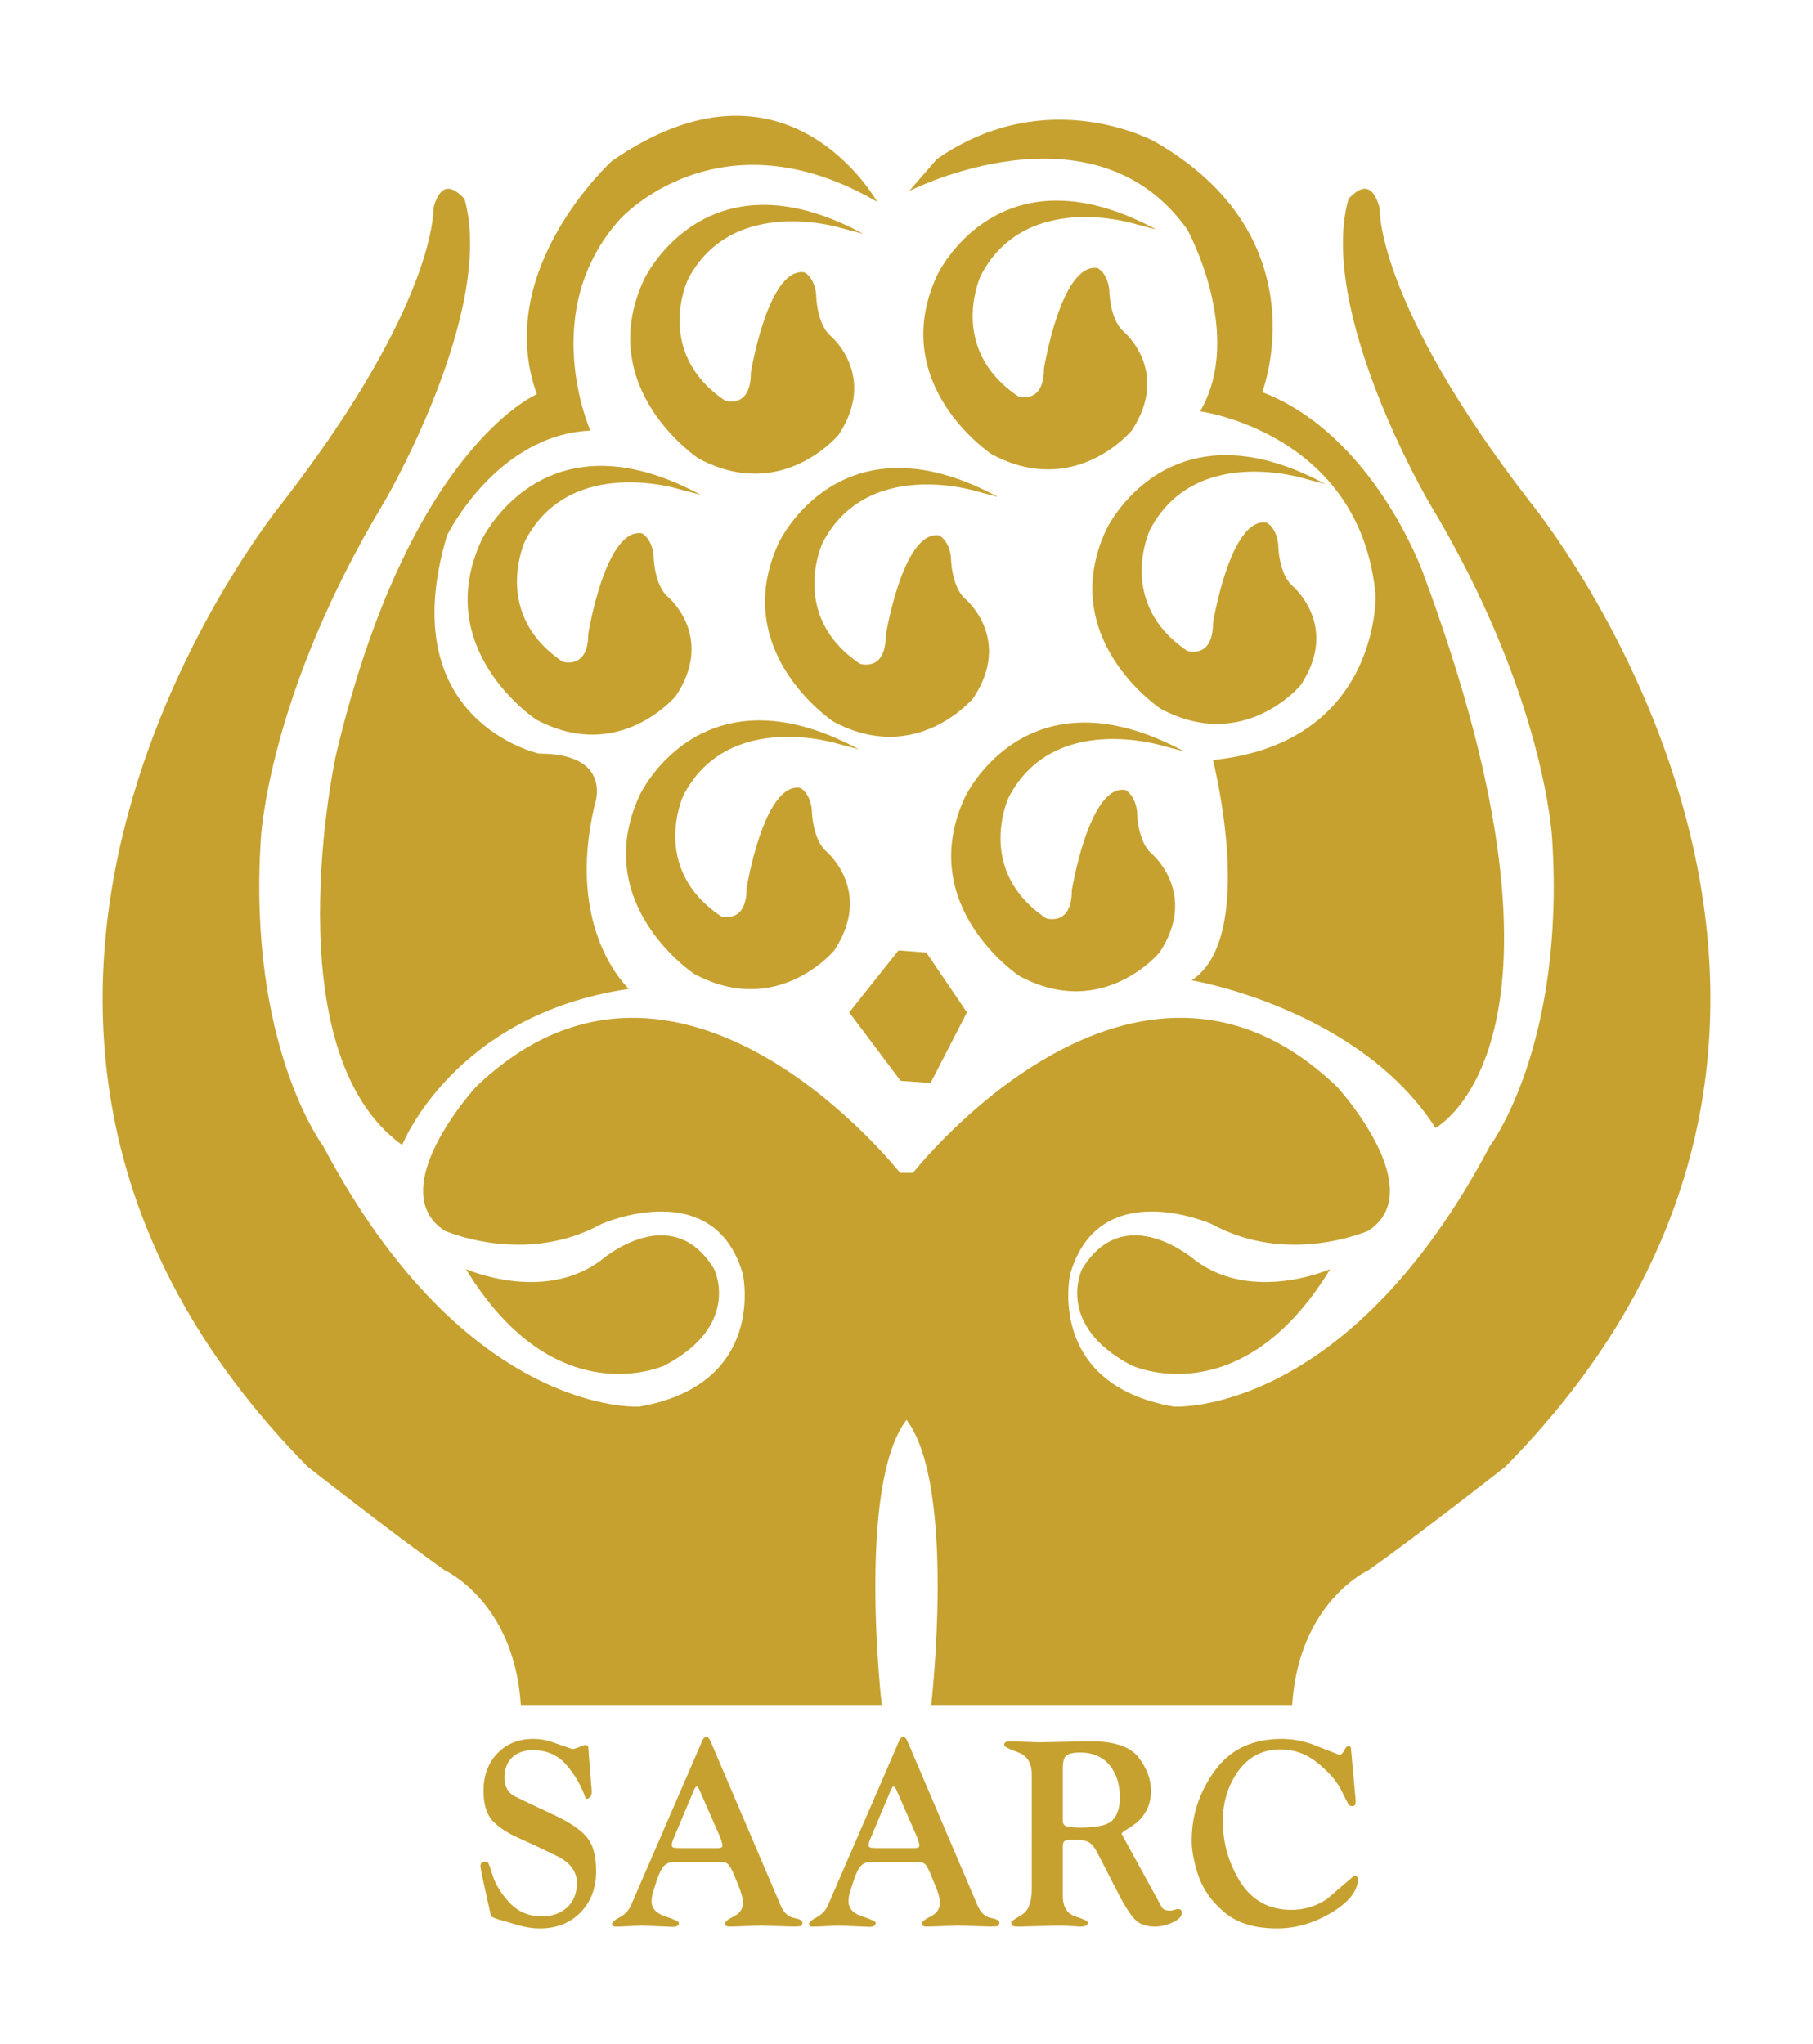
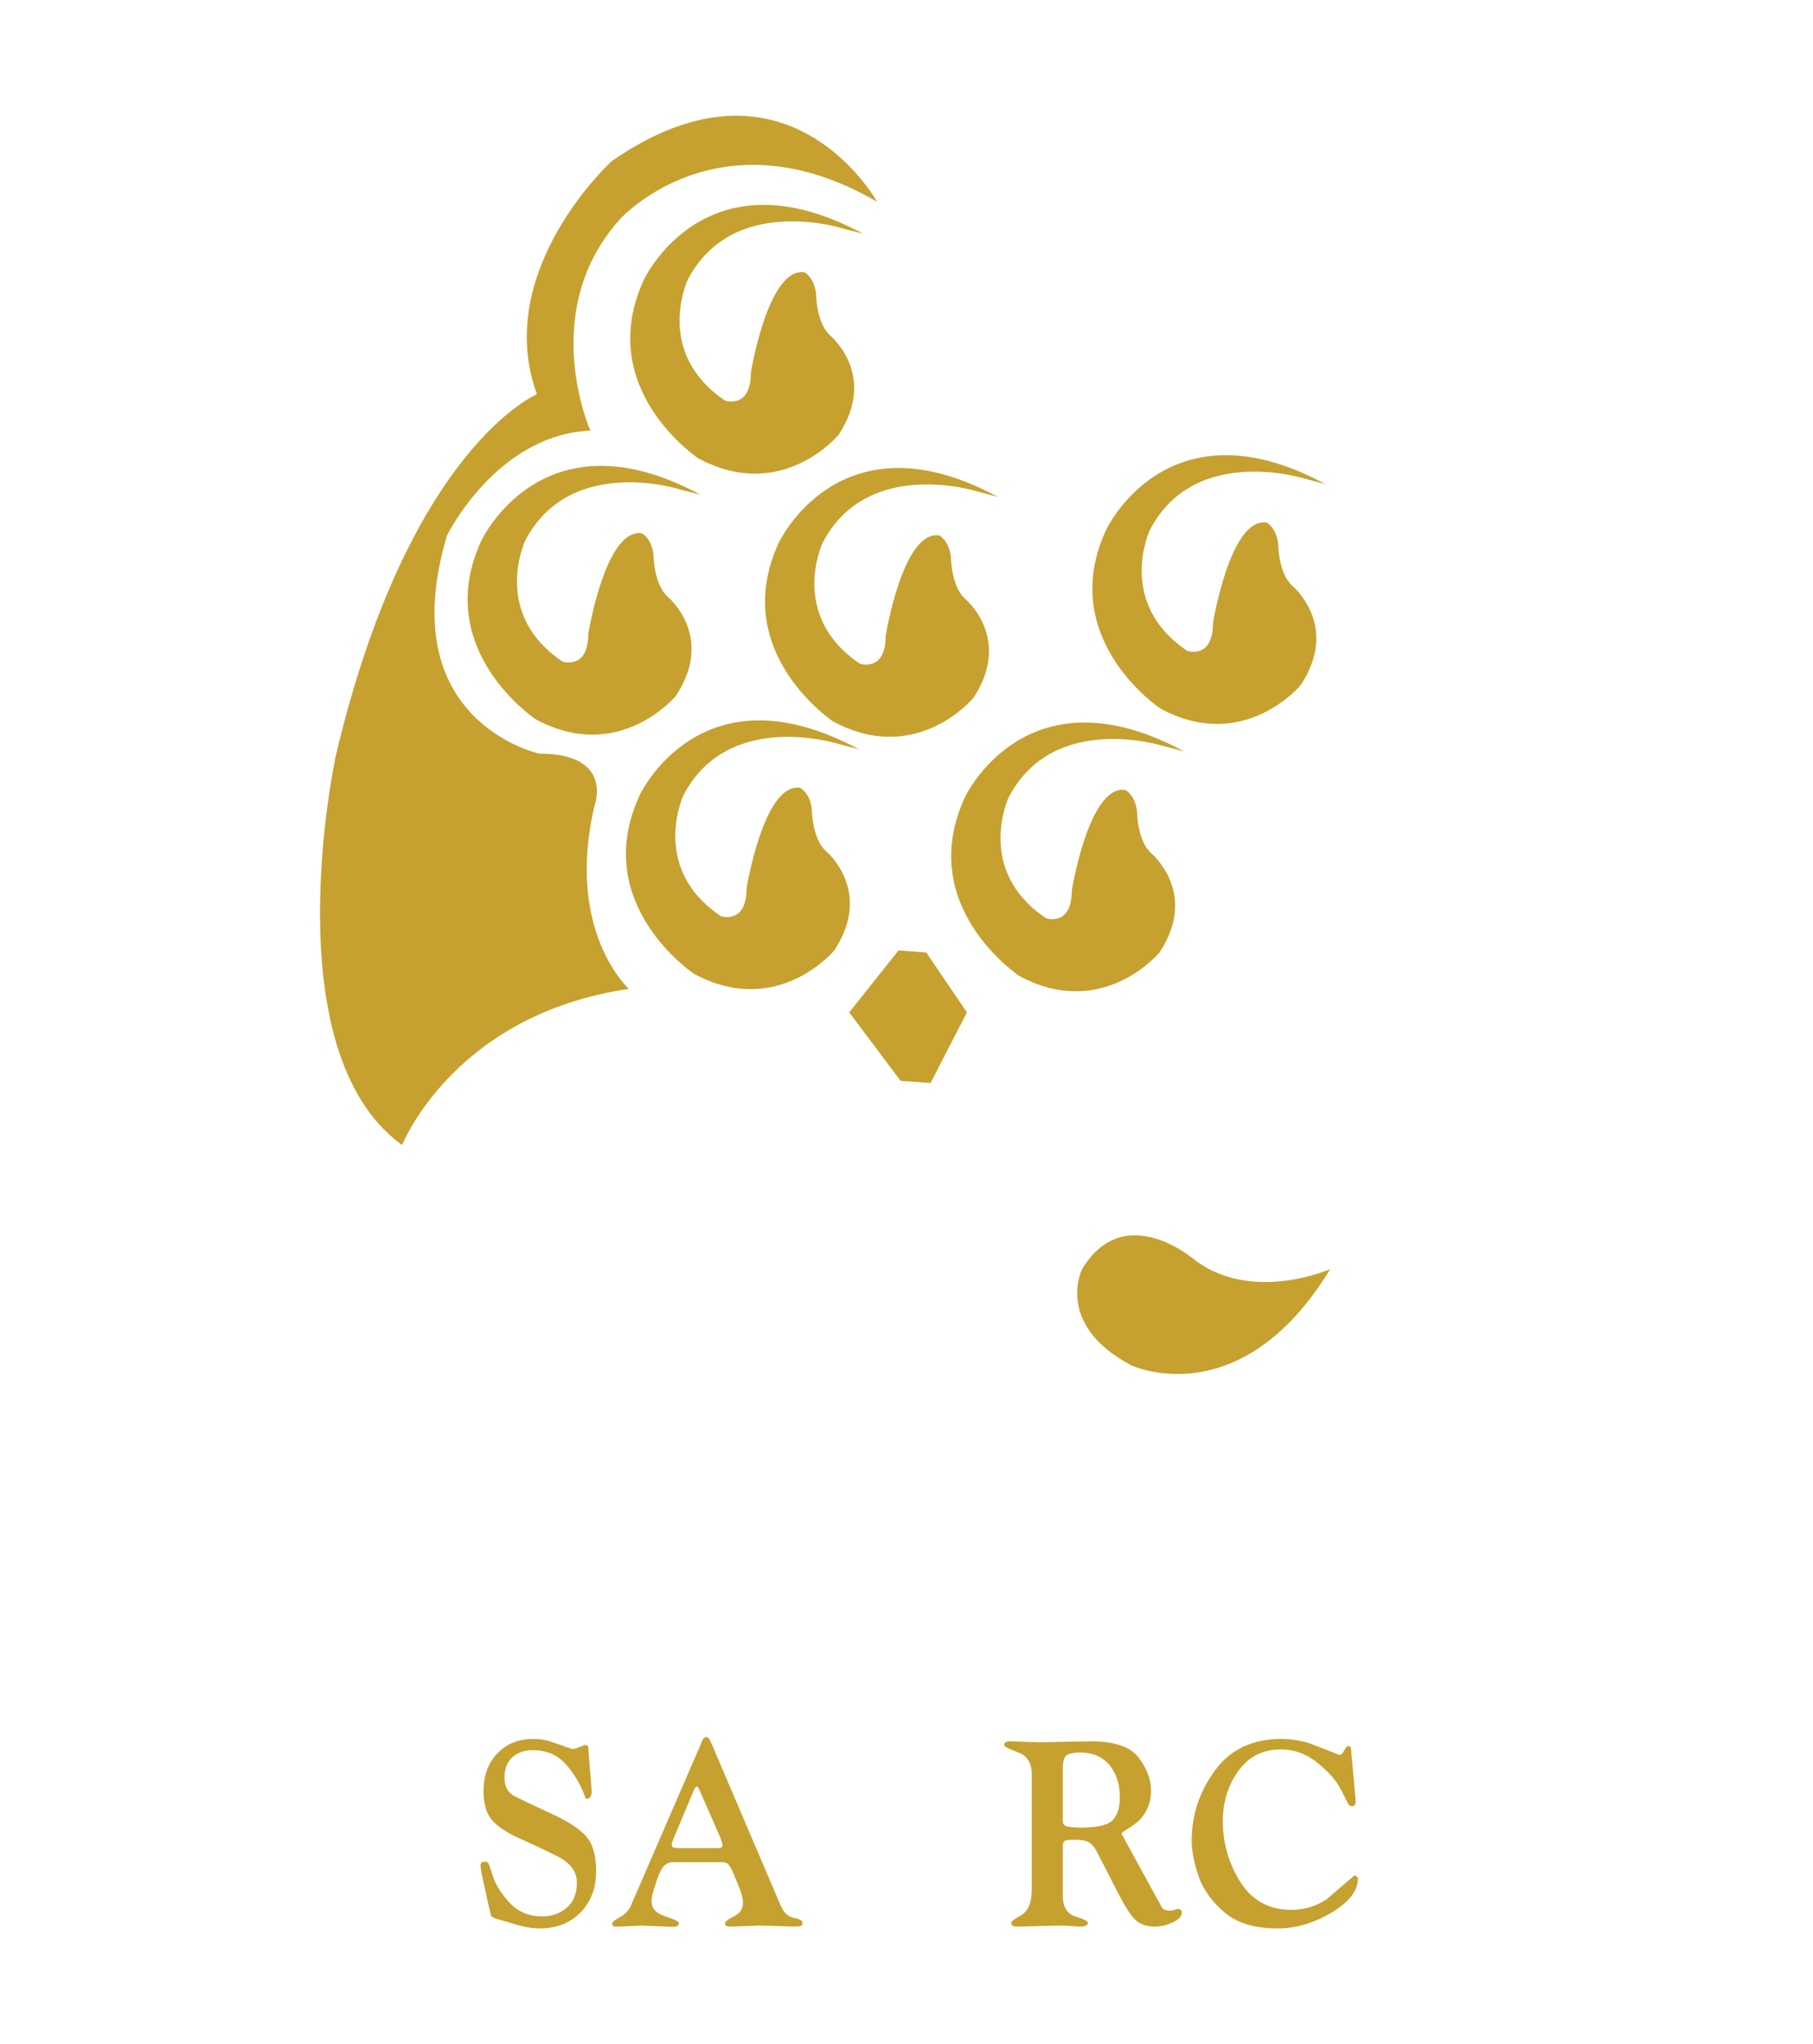
<svg xmlns="http://www.w3.org/2000/svg" version="1.1" id="Layer_1" x="0px" y="0px" width="300px" height="338.312px" viewBox="0 0 300 338.312" enable-background="new 0 0 300 338.312" xml:space="preserve">
  <g>
-     <path fill="#C6A12F" d="M77.096,210.028c0,0,12.744,5.667,22.301-1.411c0,0,11.681-10.266,18.771,1.411   c0,0,4.599,9.208-8.145,15.932C110.023,225.96,91.965,234.462,77.096,210.028" />
    <path fill="#C6A12F" d="M220.119,210.028c0,0-12.744,5.667-22.3-1.411c0,0-11.682-10.266-18.763,1.411   c0,0-4.608,9.208,8.145,15.932C187.201,225.96,205.25,234.462,220.119,210.028" />
    <path fill="#C6A12F" d="M79.668,309.969c-0.049-0.373-0.105-0.746-0.162-1.124c0-0.491,0.227-0.738,0.673-0.738   c0.251,0,0.43,0.041,0.544,0.134c0.113,0.081,0.396,0.839,0.835,2.251c0.446,1.412,1.371,2.892,2.767,4.417   c1.42,1.505,3.212,2.251,5.354,2.251c1.68,0,3.059-0.491,4.153-1.468c1.095-1.014,1.63-2.369,1.63-4.081   c0-1.902-1.143-3.403-3.431-4.502c-2.288-1.127-4.38-2.109-6.286-2.949c-1.891-0.864-3.335-1.826-4.309-2.896   c-0.949-1.099-1.428-2.717-1.428-4.851c0-2.543,0.755-4.611,2.264-6.197c1.533-1.623,3.529-2.426,5.986-2.426   c1.088,0,2.166,0.183,3.229,0.564c1.063,0.373,2.134,0.746,3.221,1.119c0.228,0,0.617-0.113,1.176-0.34   c0.561-0.231,0.877-0.349,0.966-0.349c0.276,0,0.438,0.142,0.503,0.434c0.024,0.491,0.057,0.896,0.082,1.213l0.462,5.804   c0.081,0.981-0.243,1.472-0.966,1.472c-0.697-2.077-1.76-3.938-3.188-5.589c-1.396-1.646-3.262-2.47-5.605-2.47   c-1.396,0-2.523,0.409-3.399,1.212c-0.827,0.783-1.257,1.895-1.257,3.342c0,1.469,0.56,2.499,1.679,3.071   c1.151,0.584,3.115,1.521,5.905,2.819c2.823,1.27,4.787,2.539,5.914,3.813c1.111,1.245,1.663,3.147,1.663,5.723   c0,2.823-0.86,5.122-2.588,6.887c-1.735,1.76-3.983,2.641-6.749,2.641c-1.087,0-2.256-0.174-3.521-0.523   c-1.217-0.374-2.255-0.673-3.099-0.905c-0.804-0.235-1.258-0.434-1.379-0.608c-0.082-0.174-0.188-0.58-0.333-1.213L79.668,309.969" />
    <path fill-rule="evenodd" clip-rule="evenodd" fill="#C6A12F" d="M111.256,308.192c-0.479,0-0.925,0.19-1.338,0.564   c-0.398,0.381-0.795,1.172-1.226,2.38c-0.39,1.217-0.633,2.028-0.746,2.426c-0.081,0.41-0.13,0.767-0.13,1.091   c0,1.18,0.754,2.016,2.264,2.506c1.508,0.491,2.263,0.855,2.263,1.091c0,0.429-0.349,0.645-1.046,0.645   c-0.536-0.033-0.909-0.049-1.128-0.049l-3.942-0.167l-3.684,0.167c-0.275,0-0.559,0-0.844,0c-0.275-0.057-0.413-0.215-0.413-0.475   c0-0.255,0.43-0.621,1.298-1.079c0.859-0.466,1.492-1.152,1.882-2.085l11.349-26.206c0.139-0.316,0.284-0.649,0.422-0.998   c0.17-0.349,0.373-0.523,0.625-0.523c0.203,0,0.341,0.073,0.422,0.215c0.105,0.118,0.309,0.507,0.584,1.172l11.316,26.514   c0.494,1.156,1.225,1.837,2.174,2.036c0.949,0.174,1.42,0.438,1.42,0.779c0,0.41-0.179,0.608-0.544,0.608   c-0.364,0.032-0.689,0.041-0.957,0.041l-5.411-0.167l-4.6,0.167h-0.551c-0.495,0-0.746-0.167-0.746-0.515   c0-0.292,0.479-0.682,1.459-1.172c1.006-0.491,1.51-1.237,1.51-2.251c0-0.406-0.073-0.836-0.211-1.302   c-0.105-0.458-0.414-1.281-0.926-2.47c-0.47-1.208-0.843-2-1.127-2.38c-0.252-0.374-0.641-0.564-1.168-0.564H111.256    M118.208,305.856h0.535c0.536,0,0.804-0.134,0.804-0.389c0-0.199-0.025-0.373-0.09-0.524c-0.024-0.174-0.146-0.531-0.373-1.083   l-3.439-7.84c-0.162-0.231-0.268-0.349-0.332-0.349c-0.058,0-0.123,0.033-0.203,0.093c-0.057,0.049-0.146,0.199-0.26,0.43   l-3.221,7.666c-0.252,0.576-0.389,0.941-0.414,1.083c-0.032,0.114-0.04,0.289-0.04,0.524c0,0.199,0.179,0.316,0.535,0.349   c0.39,0.024,0.657,0.041,0.795,0.041H118.208z" />
-     <path fill-rule="evenodd" clip-rule="evenodd" fill="#C6A12F" d="M143.834,308.192c-0.471,0-0.925,0.19-1.339,0.564   c-0.39,0.381-0.795,1.172-1.208,2.38c-0.398,1.217-0.649,2.028-0.764,2.426c-0.08,0.41-0.121,0.767-0.121,1.091   c0,1.18,0.754,2.016,2.264,2.506c1.508,0.491,2.255,0.855,2.255,1.091c0,0.429-0.349,0.645-1.046,0.645   c-0.536-0.033-0.909-0.049-1.129-0.049l-3.941-0.167l-3.676,0.167c-0.283,0-0.567,0-0.843,0c-0.284-0.057-0.422-0.215-0.422-0.475   c0-0.255,0.438-0.621,1.306-1.079c0.859-0.466,1.492-1.152,1.883-2.085l11.348-26.206c0.139-0.316,0.276-0.649,0.414-0.998   c0.17-0.349,0.381-0.523,0.633-0.523c0.195,0,0.332,0.073,0.414,0.215c0.121,0.118,0.309,0.507,0.592,1.172l11.309,26.514   c0.503,1.156,1.225,1.837,2.174,2.036c0.957,0.174,1.428,0.438,1.428,0.779c0,0.41-0.179,0.608-0.552,0.608   c-0.357,0.032-0.673,0.041-0.957,0.041l-5.402-0.167l-4.608,0.167h-0.543c-0.503,0-0.755-0.167-0.755-0.515   c0-0.292,0.487-0.682,1.46-1.172c1.006-0.491,1.518-1.237,1.518-2.251c0-0.406-0.073-0.836-0.211-1.302   c-0.113-0.458-0.422-1.281-0.925-2.47c-0.471-1.208-0.852-2-1.128-2.38c-0.26-0.374-0.648-0.564-1.168-0.564H143.834    M150.785,305.856h0.553c0.526,0,0.795-0.134,0.795-0.389c0-0.199-0.033-0.373-0.09-0.524c-0.032-0.174-0.154-0.531-0.373-1.083   l-3.432-7.84c-0.17-0.231-0.283-0.349-0.34-0.349s-0.131,0.033-0.211,0.093c-0.057,0.049-0.139,0.199-0.252,0.43l-3.221,7.666   c-0.26,0.576-0.389,0.941-0.422,1.083c-0.023,0.114-0.041,0.289-0.041,0.524c0,0.199,0.18,0.316,0.545,0.349   c0.389,0.024,0.656,0.041,0.803,0.041H150.785z" />
    <path fill-rule="evenodd" clip-rule="evenodd" fill="#C6A12F" d="M170.726,293.635c0-1.878-0.771-3.086-2.305-3.638   c-1.509-0.547-2.263-0.937-2.263-1.168c0-0.435,0.309-0.649,0.925-0.649l4.892,0.174l8.469-0.174c3.935,0,6.587,0.896,7.958,2.681   c1.363,1.797,2.053,3.598,2.053,5.419c0,1.245-0.228,2.308-0.674,3.205c-0.454,0.864-0.949,1.529-1.509,1.995   c-0.56,0.462-1.144,0.88-1.761,1.253c-0.616,0.349-0.916,0.608-0.916,0.779l6.579,12.006c0.105,0.231,0.268,0.406,0.494,0.523   c0.252,0.109,0.593,0.166,1.006,0.166c0.139,0,0.35-0.041,0.633-0.125c0.276-0.089,0.479-0.134,0.617-0.134   c0.43,0,0.633,0.203,0.633,0.608c0,0.605-0.503,1.136-1.51,1.603c-1.006,0.466-1.979,0.689-2.937,0.689   c-1.476,0-2.604-0.414-3.382-1.253c-0.787-0.864-1.639-2.194-2.556-3.987l-3.521-6.846c-0.471-0.945-0.966-1.57-1.46-1.862   c-0.479-0.288-1.266-0.43-2.353-0.43c-0.885,0-1.452,0.073-1.672,0.215c-0.194,0.118-0.3,0.417-0.3,0.913v8.185   c0,1.792,0.689,2.916,2.053,3.378c1.395,0.434,2.093,0.783,2.093,1.039c0,0.434-0.43,0.649-1.29,0.649   c-0.146,0-0.601-0.024-1.379-0.081c-0.787-0.061-1.525-0.086-2.23-0.086l-6.441,0.167c-0.454,0-0.787-0.024-1.006-0.081   c-0.228-0.061-0.333-0.276-0.333-0.649c0-0.118,0.552-0.507,1.672-1.172c1.144-0.666,1.72-2.077,1.72-4.243V293.635    M175.868,301.395c0,0.547,0.341,0.864,1.006,0.949c0.697,0.089,1.307,0.13,1.809,0.13c2.848,0,4.657-0.414,5.436-1.253   c0.795-0.84,1.185-2.085,1.185-3.728c0-2.227-0.576-4.016-1.72-5.375c-1.152-1.379-2.767-2.077-4.859-2.077   c-1.006,0-1.728,0.15-2.182,0.43c-0.446,0.268-0.674,0.981-0.674,2.17V301.395z" />
    <path fill="#C6A12F" d="M224.281,297.493c0.032,0.288,0.04,0.506,0.04,0.645c0,0.523-0.17,0.783-0.535,0.783   c-0.284,0-0.495-0.081-0.633-0.26c-0.105-0.199-0.535-1.022-1.258-2.466c-0.722-1.443-2.003-2.916-3.853-4.417   c-1.842-1.505-3.894-2.251-6.149-2.251c-2.937,0-5.272,1.193-7,3.586c-1.704,2.376-2.548,5.135-2.548,8.282   c0,3.605,0.957,6.96,2.88,10.051c1.963,3.091,4.778,4.636,8.469,4.636c2.117,0,4.072-0.596,5.865-1.777   c1.501-1.306,3.018-2.6,4.56-3.906c0.138,0,0.268,0.061,0.381,0.174c0.13,0.093,0.211,0.19,0.211,0.308   c0,2.021-1.477,3.915-4.405,5.674c-2.937,1.737-5.913,2.601-8.964,2.601c-3.715,0-6.611-0.88-8.704-2.641   c-2.093-1.765-3.528-3.772-4.323-6.023c-0.746-2.251-1.128-4.206-1.128-5.849c0-4.218,1.273-8.076,3.813-11.572   c2.539-3.521,6.23-5.281,11.057-5.281c1.623,0,3.253,0.271,4.9,0.819c1.541,0.608,3.091,1.213,4.656,1.821   c0.3,0,0.567-0.232,0.795-0.689c0.251-0.499,0.454-0.738,0.624-0.738c0.333,0,0.503,0.081,0.503,0.255L224.281,297.493" />
-     <path fill="#C6A12F" d="M148.928,194.104c0,0-36.512-46.607-70.209-14.188c0,0-15.479,16.938-5.16,23.76   c0,0,13.256,5.897,25.967-1.107c0,0,18.609-8.274,23.396,8.299c0,0,4.048,18.232-17.133,21.923c0,0-28.554,1.833-52.306-43.104   c0,0-12.525-16.573-10.319-50.838c0,0,1.104-23.765,20.45-55.823c0,0,18.415-31.491,13.256-50.096   c-2.434-2.665-4.154-2.178-5.151,1.48c0,0,0.738,15.465-24.863,48.615c0,0-69.821,84.738,4.04,159.698   c0,0,13.822,10.874,22.664,17.137c0,0,11.52,5.175,12.623,22.304c0,0,39.384,0,59.721,0c0,0-4.193-36.302,4.097-47.176   c8.299,10.874,4.088,47.176,4.088,47.176c20.346,0,59.729,0,59.729,0c1.104-17.129,12.631-22.304,12.631-22.304   c8.834-6.263,22.656-17.137,22.656-17.137c73.86-74.959,4.048-159.698,4.048-159.698c-25.602-33.15-24.863-48.615-24.863-48.615   c-1.006-3.659-2.726-4.146-5.159-1.48c-5.159,18.605,13.255,50.096,13.255,50.096c19.348,32.059,20.451,55.823,20.451,55.823   c2.214,34.265-10.311,50.838-10.311,50.838c-23.761,44.937-52.314,43.104-52.314,43.104c-21.189-3.691-17.133-21.923-17.133-21.923   c4.786-16.573,23.395-8.299,23.395-8.299c12.712,7.005,25.976,1.107,25.976,1.107c10.302-6.822-5.16-23.76-5.16-23.76   c-33.705-32.419-70.209,14.188-70.209,14.188H148.928" />
    <path fill="#C6A12F" d="M66.542,189.505c0,0,8.493-21.598,37.526-25.845c0,0-10.627-9.56-5.662-30.444c0,0,3.18-8.498-9.207-8.498   c0,0-24.434-5.305-15.227-36.107c0,0,8.145-16.642,23.72-17.347c0,0-8.851-19.826,4.956-35.044c0,0,16.289-18.057,42.483-2.831   c0,0-14.87-26.907-43.895-6.729c0,0-19.834,18.058-12.396,38.585c0,0-21.236,8.854-33.275,59.822   C55.566,125.067,44.939,173.922,66.542,189.505" />
-     <path fill="#C6A12F" d="M150.445,31.616c0,0,30.444-15.575,46.02,6.372c0,0,9.563,17.344,2.125,30.087   c0,0,26.551,3.537,29.033,30.445c0,0,0.706,24.429-26.907,27.265c0,0,7.438,29.377-3.545,36.456c0,0,27.621,4.604,40.365,24.429   c0,0,26.899-14.16-2.134-92.035c0,0-8.136-22.665-26.542-29.739c0,0,9.904-25.496-17.701-41.42c0,0-17.708-9.917-36.114,2.835   L150.445,31.616" />
    <path fill="#C6A12F" d="M161.77,81.351c0,0-18.228-5.84-25.658,8.498c0,0-5.67,12.034,6.182,20c0,0,4.258,1.416,4.258-4.599   c0,0,2.832-17.526,8.843-16.638c0,0,1.598,0.706,1.955,3.537c0,0,0,4.787,2.304,6.903c0,0,7.966,6.555,1.411,16.463   c0,0-9.377,11.333-23.185,3.898c0,0-17.352-11.507-9.028-29.564c0,0,10.092-21.773,36.277-7.609L161.77,81.351" />
-     <path fill="#C6A12F" d="M187.963,37.101c0,0-18.228-5.841-25.666,8.497c0,0-5.654,12.039,6.197,20.004c0,0,4.251,1.412,4.251-4.604   c0,0,2.839-17.526,8.851-16.638c0,0,1.598,0.706,1.955,3.537c0,0,0,4.778,2.295,6.903c0,0,7.967,6.555,1.412,16.464   c0,0-9.378,11.333-23.192,3.897c0,0-17.344-11.506-9.021-29.564c0,0,10.083-21.772,36.285-7.609L187.963,37.101" />
    <path fill="#C6A12F" d="M215.934,79.23c0,0-18.235-5.836-25.666,8.493c0,0-5.663,12.034,6.197,20c0,0,4.251,1.419,4.251-4.604   c0,0,2.831-17.518,8.85-16.638c0,0,1.59,0.714,1.939,3.541c0,0,0,4.783,2.312,6.912c0,0,7.958,6.546,1.411,16.455   c0,0-9.377,11.329-23.192,3.895c0,0-17.343-11.503-9.021-29.561c0,0,10.084-21.765,36.285-7.609L215.934,79.23" />
    <path fill="#C6A12F" d="M112.554,81.002c0,0-18.22-5.841-25.658,8.498c0,0-5.663,12.034,6.189,19.992c0,0,4.259,1.424,4.259-4.599   c0,0,2.831-17.518,8.842-16.638c0,0,1.598,0.714,1.955,3.545c0,0,0,4.778,2.296,6.904c0,0,7.966,6.546,1.411,16.455   c0,0-9.377,11.333-23.176,3.898c0,0-17.359-11.507-9.037-29.556c0,0,10.092-21.773,36.285-7.617L112.554,81.002" />
    <path fill="#C6A12F" d="M139.461,37.814c0,0-18.219-5.848-25.658,8.49c0,0-5.662,12.038,6.189,20.004c0,0,4.251,1.419,4.251-4.604   c0,0,2.831-17.518,8.851-16.638c0,0,1.59,0.707,1.947,3.541c0,0,0,4.782,2.303,6.899c0,0,7.967,6.554,1.412,16.463   c0,0-9.378,11.333-23.185,3.898c0,0-17.352-11.507-9.028-29.564c0,0,10.092-21.773,36.285-7.61L139.461,37.814" />
    <path fill="#C6A12F" d="M138.756,123.124c0,0-18.229-5.84-25.667,8.498c0,0-5.662,12.038,6.198,20.004c0,0,4.25,1.412,4.25-4.604   c0,0,2.832-17.526,8.851-16.638c0,0,1.59,0.706,1.946,3.537c0,0,0,4.778,2.305,6.903c0,0,7.957,6.546,1.411,16.467   c0,0-9.378,11.32-23.192,3.886c0,0-17.344-11.503-9.021-29.556c0,0,10.083-21.773,36.285-7.609L138.756,123.124" />
    <path fill="#C6A12F" d="M192.571,123.481c0,0-18.236-5.84-25.667,8.489c0,0-5.662,12.039,6.189,20.004c0,0,4.259,1.42,4.259-4.604   c0,0,2.831-17.518,8.843-16.638c0,0,1.598,0.714,1.954,3.549c0,0,0,4.774,2.305,6.899c0,0,7.966,6.546,1.411,16.46   c0,0-9.378,11.328-23.185,3.893c0,0-17.352-11.503-9.028-29.564c0,0,10.083-21.76,36.277-7.609L192.571,123.481" />
    <polyline fill="#C6A12F" points="140.523,167.55 148.677,157.292 153.276,157.642 160.001,167.55 153.981,179.235 149.025,178.878    140.523,167.55  " />
  </g>
</svg>